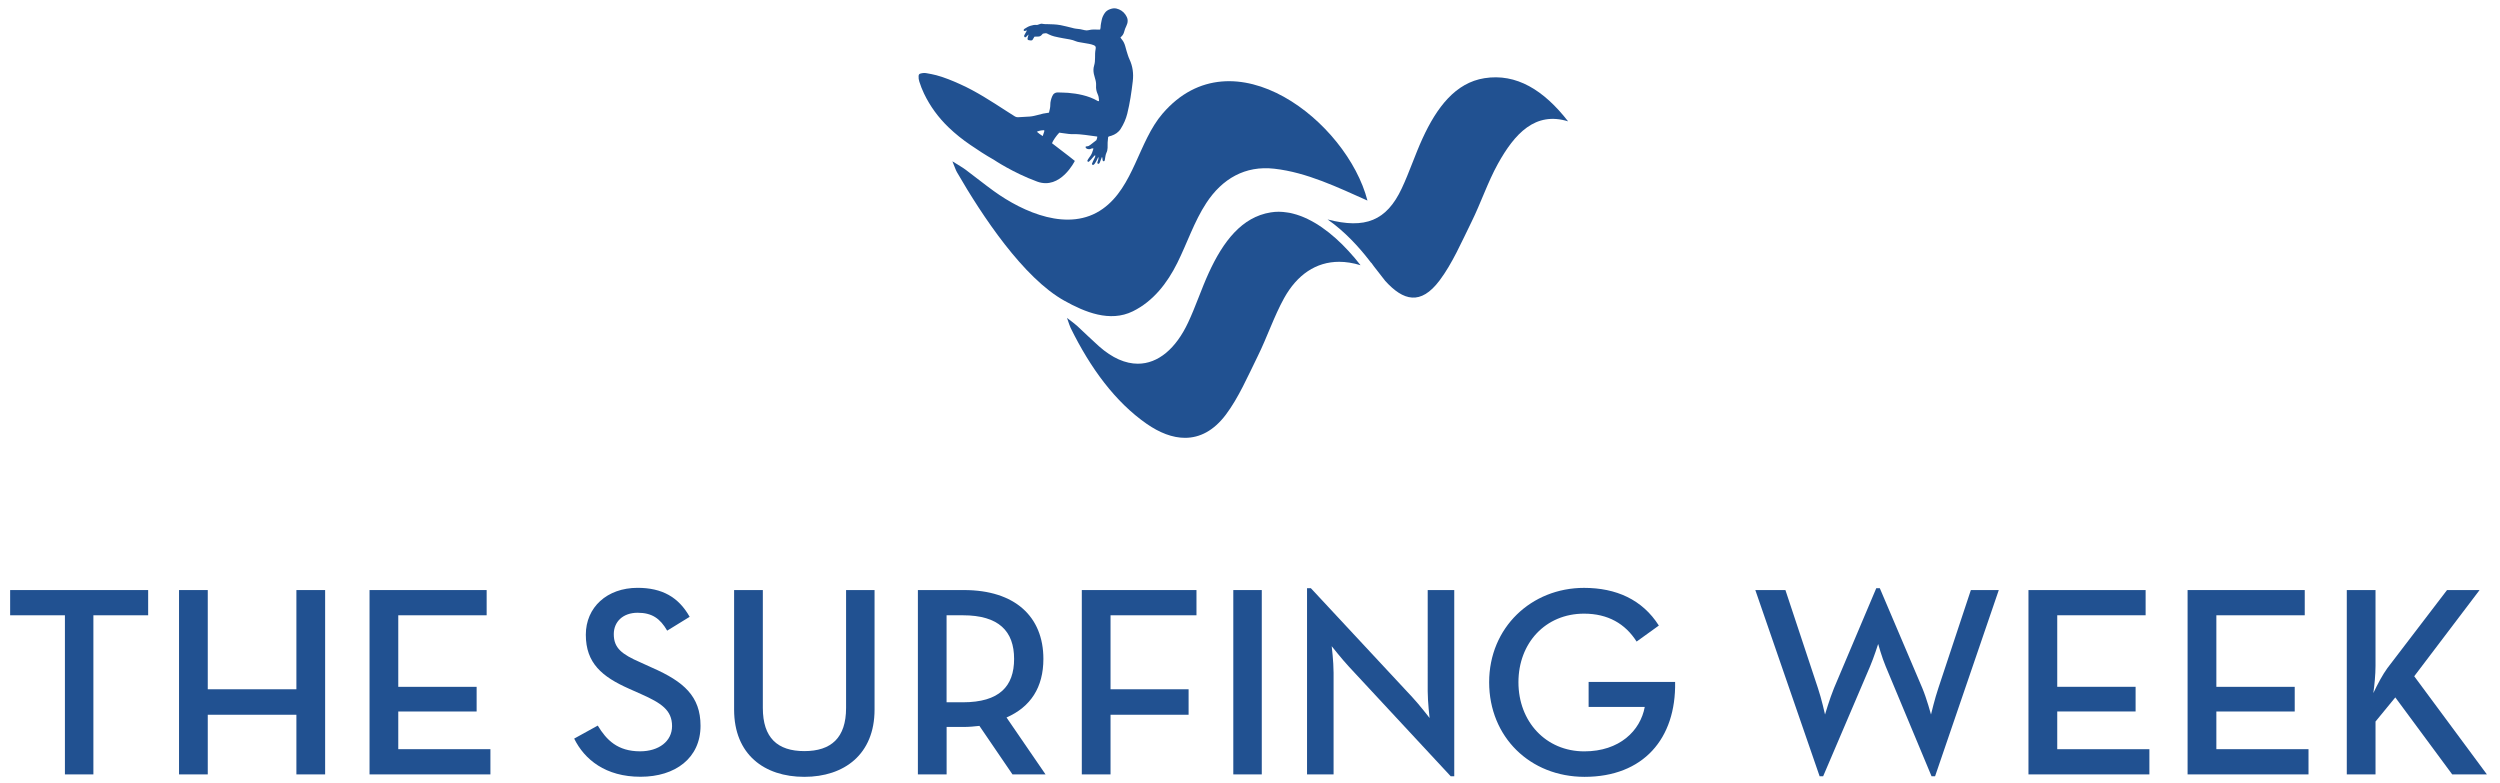
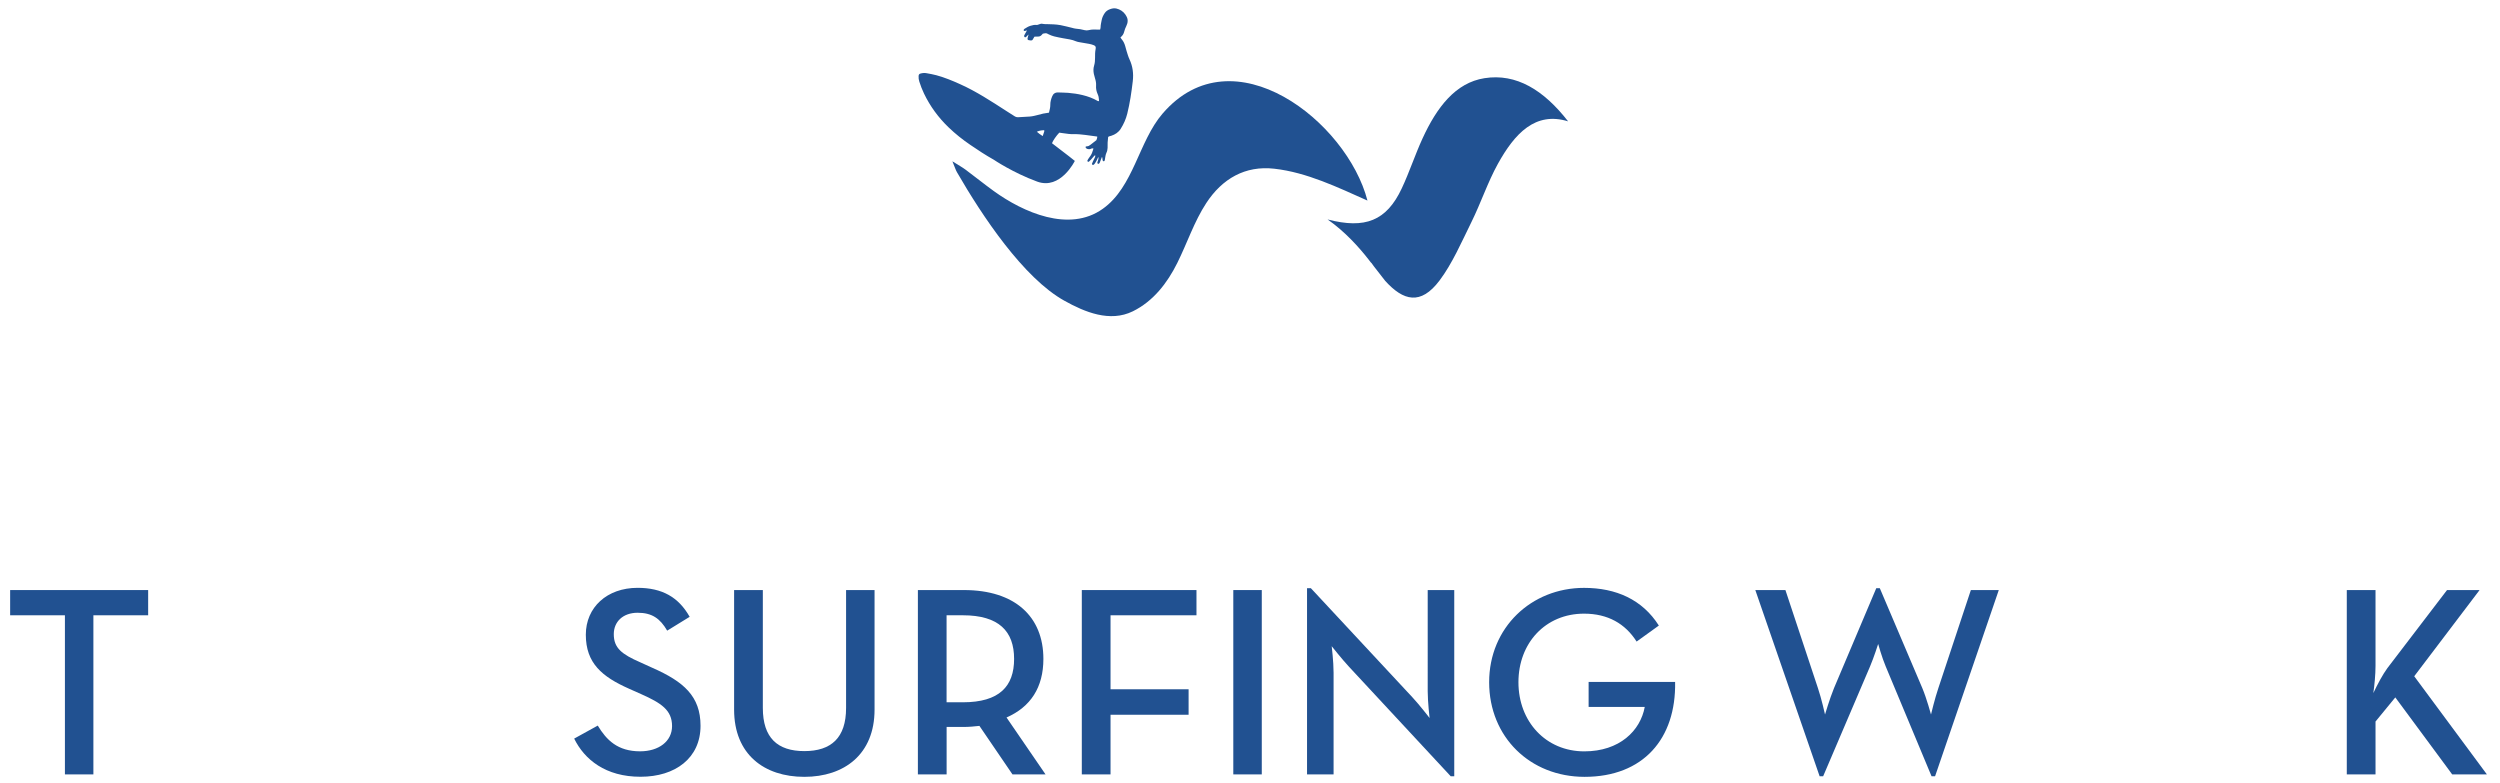
<svg xmlns="http://www.w3.org/2000/svg" version="1.1" id="Layer_1" x="0px" y="0px" viewBox="0 0 583.84 182.92" style="enable-background:new 0 0 583.84 182.92;" xml:space="preserve">
  <style type="text/css">
	.st0{fill:#215191;}
</style>
  <g>
    <g>
      <g>
        <path class="st0" d="M232.08,37.3c0,0,4.45,3.02,10.14,5.11c5.45,2,8.79-4.83,8.79-4.83c-1.78-1.46-3.6-2.76-5.33-4.13     c0.2-0.58,1.02-1.77,1.7-2.47c0.31,0.04,0.66,0.09,1,0.14c0.79,0.12,1.57,0.23,2.37,0.21c1.83-0.04,3.62,0.35,5.42,0.55     c0.02,0,0.04,0.02,0.08,0.04c0,0.32-0.13,0.62-0.2,0.81c-0.53,0.41-0.97,0.75-1.41,1.1c-0.24,0.19-0.49,0.35-0.82,0.34     c-0.14-0.01-0.32,0.04-0.3,0.21c0.01,0.11,0.12,0.25,0.23,0.31c0.27,0.16,0.58,0.19,0.88,0.11c0.13-0.03,0.26-0.12,0.39-0.15     c0.1-0.02,0.2,0.02,0.34,0.03c-0.12,0.38-0.21,0.72-0.34,1.04c-0.18,0.46-0.48,0.85-0.77,1.25c-0.12,0.17-0.23,0.35-0.31,0.54     c-0.03,0.06,0.03,0.19,0.09,0.23c0.06,0.05,0.2,0.07,0.25,0.03c0.16-0.13,0.31-0.28,0.45-0.44c0.28-0.31,0.55-0.64,0.83-0.95     c0.05-0.05,0.13-0.15,0.25-0.02c-0.03,0.11-0.05,0.25-0.1,0.37c-0.13,0.3-0.29,0.59-0.43,0.88c-0.09,0.19-0.18,0.38-0.25,0.58     c-0.05,0.12,0.01,0.26,0.12,0.3c0.09,0.03,0.25,0.02,0.31-0.05c0.15-0.14,0.27-0.32,0.38-0.5c0.13-0.2,0.24-0.4,0.34-0.61     c0.1-0.2,0.18-0.41,0.28-0.62c0.05,0.04,0.08,0.05,0.08,0.07c-0.01,0.14,0,0.28-0.04,0.41c-0.07,0.27-0.18,0.53-0.24,0.8     c-0.02,0.06,0.05,0.18,0.11,0.23c0.1,0.07,0.22,0.07,0.31-0.04c0.06-0.07,0.13-0.14,0.16-0.23c0.13-0.32,0.25-0.65,0.38-0.98     c0.04-0.09,0-0.23,0.17-0.27c0.02,0.09,0.05,0.18,0.06,0.27c0.01,0.12,0.01,0.23,0.03,0.35c0.03,0.22,0.14,0.35,0.28,0.34     c0.17-0.02,0.22-0.15,0.25-0.29c0.04-0.25,0.06-0.51,0.12-0.76c0.06-0.3,0.1-0.61,0.23-0.87c0.2-0.39,0.28-0.79,0.3-1.21     c0.02-0.42-0.01-0.84,0.01-1.25c0.02-0.41,0.07-0.82,0.12-1.29c0.16-0.18,0.46-0.19,0.72-0.28c0.92-0.3,1.7-0.81,2.21-1.63     c0.69-1.09,1.22-2.27,1.53-3.52c0.62-2.49,0.99-5.04,1.29-7.59c0.21-1.78,0-3.49-0.77-5.12c-0.29-0.61-0.46-1.27-0.67-1.91     c-0.12-0.35-0.2-0.72-0.3-1.08c-0.17-0.62-0.41-1.19-0.84-1.68c-0.12-0.13-0.2-0.3-0.3-0.45c0.48-0.36,0.76-0.83,0.88-1.35     c0.11-0.46,0.28-0.88,0.49-1.3c0.39-0.79,0.47-1.6-0.04-2.39c-0.06-0.1-0.11-0.21-0.18-0.3c-0.52-0.74-1.23-1.19-2.1-1.4     c-0.52-0.12-1.01-0.02-1.5,0.16c-0.5,0.18-0.92,0.46-1.21,0.89c-0.33,0.48-0.59,1-0.71,1.59c-0.12,0.59-0.26,1.18-0.27,1.79     c0,0.16-0.07,0.31-0.11,0.49c-0.19,0-0.35,0-0.5,0c-0.72-0.03-1.45-0.06-2.16,0.13c-0.33,0.09-0.64,0.08-0.96,0     c-0.68-0.19-1.37-0.29-2.07-0.35c-0.28-0.02-0.55-0.11-0.82-0.18c-0.91-0.21-1.81-0.47-2.73-0.64c-1.08-0.2-2.18-0.21-3.28-0.24     c-0.28-0.01-0.57,0.02-0.83-0.05c-0.35-0.1-0.64-0.01-0.94,0.11c-0.17,0.07-0.36,0.16-0.52,0.14c-0.51-0.08-0.96,0.06-1.44,0.19     c-0.53,0.15-0.97,0.45-1.43,0.73c-0.02,0.01-0.04,0.03-0.05,0.05c-0.08,0.09-0.16,0.18-0.1,0.31c0.06,0.13,0.17,0.14,0.29,0.11     c0.13-0.03,0.26-0.07,0.47-0.13c-0.11,0.19-0.17,0.31-0.24,0.43c-0.15,0.27-0.31,0.52-0.43,0.8c-0.03,0.08,0.02,0.23,0.08,0.31     c0.09,0.11,0.27,0.1,0.38,0c0.08-0.08,0.15-0.18,0.23-0.26c0.08-0.08,0.18-0.15,0.36-0.31c-0.07,0.22-0.1,0.3-0.13,0.39     c-0.25,0.84-0.19,0.93,0.65,1c0.18,0.01,0.33-0.04,0.42-0.19c0.14-0.22,0.26-0.44,0.41-0.69c0.23-0.01,0.46-0.05,0.69-0.03     c0.43,0.03,0.78-0.08,1.05-0.43c0.07-0.09,0.16-0.17,0.23-0.25c0.94-0.17,0.74-0.14,1.41,0.18c0.4,0.19,0.82,0.36,1.24,0.46     c0.7,0.18,1.41,0.3,2.13,0.44c0.98,0.19,1.99,0.27,2.92,0.69c0.27,0.12,0.58,0.18,0.88,0.23c0.73,0.13,1.47,0.24,2.21,0.38     c0.36,0.07,0.73,0.16,1.07,0.3c0.45,0.18,0.56,0.4,0.47,0.89c-0.14,0.69-0.15,1.39-0.14,2.09c0,0.61-0.04,1.21-0.22,1.8     c-0.2,0.64-0.19,1.29-0.06,1.94c0.07,0.34,0.16,0.68,0.27,1.02c0.18,0.56,0.29,1.13,0.25,1.72c-0.05,0.69,0.08,1.35,0.37,1.98     c0.2,0.43,0.29,0.89,0.31,1.36c0,0.11,0.04,0.24-0.11,0.3c-0.06-0.02-0.13-0.03-0.19-0.06c-1.1-0.64-2.28-1.07-3.51-1.37     c-1.11-0.27-2.25-0.44-3.39-0.53c-0.77-0.06-1.54-0.05-2.31-0.09c-0.73-0.03-1.19,0.3-1.45,0.97c-0.24,0.61-0.42,1.25-0.41,1.91     c0.01,0.62-0.16,1.2-0.31,1.84c-0.49,0.08-0.93,0.13-1.36,0.22c-0.43,0.09-0.86,0.22-1.29,0.33c-0.27,0.07-0.54,0.14-0.82,0.2     c-0.34,0.07-0.69,0.14-1.03,0.16c-0.86,0.06-1.72,0.08-2.58,0.15c-0.35,0.03-0.64-0.03-0.93-0.21c-0.67-0.43-1.34-0.85-2.01-1.28     c-3.47-2.24-6.93-4.51-10.71-6.21c-1.81-0.82-3.65-1.58-5.57-2.1c-0.74-0.2-1.5-0.33-2.26-0.47c-0.46-0.09-0.93-0.06-1.39,0.06     c-0.35,0.09-0.47,0.23-0.5,0.59c-0.03,0.45,0.03,0.89,0.17,1.31c0.31,0.96,0.66,1.9,1.1,2.8c1.43,2.98,3.36,5.6,5.74,7.89     c1.57,1.51,3.27,2.86,5.06,4.08C228.37,35.05,230.19,36.24,232.08,37.3z M243.87,30.4c0,0.11,0.02,0.22,0,0.31     c-0.1,0.33-0.22,0.66-0.36,1.07c-0.54-0.35-0.97-0.64-1.37-1.01C242.6,30.54,243.13,30.43,243.87,30.4z" />
        <path class="st0" d="M346.67,18.26c-6.76,1.07-11.12,6.79-14.47,14.1c-1.73,3.77-3.07,7.88-4.83,11.62     c-3.56,7.61-8.58,9.55-17.33,7.27c4.07,2.83,7.39,6.56,9.52,9.29l0.54,0.7c0.08,0.08,0.16,0.15,0.23,0.23l0.46,0.65l2.71,3.48     c4.22,4.65,8.28,5.77,12.69-0.1c2.96-3.93,5.14-8.97,7.47-13.7c2.17-4.39,3.81-9.32,6.14-13.52c3.92-7.08,8.74-12.31,16.41-9.94     C360.53,21.04,354.13,17.08,346.67,18.26z" />
-         <path class="st0" d="M301.93,49.88c-0.21-0.05-0.41-0.11-0.62-0.15c-0.23-0.05-0.46-0.08-0.7-0.11c-0.66-0.1-1.31-0.17-1.97-0.17     c-0.62,0-1.25,0.05-1.87,0.15c-6.76,1.07-11.12,6.79-14.47,14.1c-1.73,3.77-3.07,7.88-4.83,11.62c-2.85,6.09-7,9.62-11.74,9.62     c-2.87,0-5.95-1.29-9.1-4.09c-1.72-1.53-3.39-3.18-5.09-4.75c-0.58-0.53-1.21-0.96-2.36-1.86c0.48,1.34,0.62,1.88,0.85,2.34     c4.62,9.4,10.42,17.29,17.76,22.4c3.01,2.09,6.04,3.27,8.95,3.27c3.45,0,6.71-1.66,9.53-5.4c2.96-3.93,5.14-8.97,7.47-13.7     c2.17-4.39,3.81-9.32,6.14-13.52c3.03-5.47,7.46-8.49,12.85-8.49c1.59,0,3.26,0.26,5.01,0.8c-0.88-1.14-1.82-2.24-2.8-3.31     C311.09,54.43,306.55,51.03,301.93,49.88z" />
        <path class="st0" d="M264.54,72.71c4.79-2.35,8.07-6.61,10.4-11.3c2.31-4.64,3.93-9.65,6.77-13.99     c3.72-5.68,9.07-8.79,15.88-8.02c7.6,0.85,14.86,4.37,21.76,7.44c-4.75-18.42-31.38-39.43-47.83-20.33     c-5.65,6.56-6.73,17.11-14,22.27c-7.86,5.59-18.58,0.79-25.42-4.15c-2.23-1.61-4.39-3.36-6.61-5.01c-0.75-0.56-1.57-1-3.07-1.95     c0.6,1.46,0.77,2.04,1.06,2.54c5.86,10.16,15.52,24.71,25.09,30.02C253.37,72.91,259.21,75.32,264.54,72.71z" />
      </g>
      <g>
        <path class="st0" d="M15.16,143.69H2.37v-5.89H34.6v5.89H21.81v37.16h-6.65V143.69z" />
-         <path class="st0" d="M41.81,137.8h6.71v23.17h20.7V137.8h6.71v43.05h-6.71v-13.93h-20.7v13.93h-6.71V137.8z" />
-         <path class="st0" d="M86.3,137.8h27.35v5.89H93.01v16.71h18.3v5.76h-18.3v8.8h21.52v5.89H86.3V137.8z" />
        <path class="st0" d="M134.09,172.49l5.51-3.04c2.02,3.35,4.62,6.01,9.88,6.01c4.37,0,7.47-2.34,7.47-5.89     c0-3.74-2.53-5.38-7.22-7.47l-2.85-1.27c-6.27-2.79-10.07-5.95-10.07-12.6c0-6.39,4.94-10.95,12.09-10.95     c5.7,0,9.56,2.15,12.16,6.77l-5.25,3.23c-1.65-2.85-3.55-4.18-6.9-4.18c-3.42,0-5.57,2.09-5.57,5c0,3.23,1.84,4.68,6.2,6.58     l2.79,1.27c7.34,3.23,11.27,6.65,11.27,13.55c0,7.53-5.89,11.9-13.99,11.9C141.43,181.42,136.49,177.37,134.09,172.49z" />
        <path class="st0" d="M171.44,165.72V137.8h6.71v27.54c0,6.96,3.42,10.07,9.69,10.07c6.27,0,9.75-3.1,9.75-10.07V137.8h6.65v27.92     c0,10.45-7.09,15.7-16.4,15.7C178.46,181.42,171.44,176.17,171.44,165.72z" />
        <path class="st0" d="M244.17,180.85h-7.72l-7.72-11.33c-1.2,0.13-2.41,0.25-3.61,0.25h-4.05v11.08h-6.71V137.8h10.76     c11.9,0,18.55,6.2,18.55,16.08c0,6.65-2.98,11.21-8.61,13.68L244.17,180.85z M224.86,164.01c8.55,0,11.97-3.74,11.97-10.13     c0-6.46-3.55-10.19-11.97-10.19h-3.8v20.32H224.86z" />
        <path class="st0" d="M252.64,137.8h26.78v5.89h-20.07v17.28h18.23v5.95h-18.23v13.93h-6.71V137.8z" />
        <path class="st0" d="M288.02,137.8h6.65v43.05h-6.65V137.8z" />
        <path class="st0" d="M315.05,155.72c-1.71-1.84-4.05-4.81-4.05-4.81s0.44,3.55,0.44,6.2v23.74h-6.2v-43.49h0.89l23.74,25.51     c1.65,1.77,3.99,4.81,3.99,4.81s-0.44-3.8-0.44-6.2V137.8h6.2v43.49h-0.82L315.05,155.72z" />
        <path class="st0" d="M347.77,159.32c0-12.79,9.88-22.03,22.16-22.03c7.47,0,13.61,2.72,17.47,8.8l-5.19,3.74     c-2.66-4.18-6.71-6.52-12.28-6.52c-8.99,0-15.32,6.84-15.32,16.02c0,9.18,6.39,16.14,15.38,16.14c8.23,0,13.1-4.81,14.12-10.38     h-13.11v-5.83h20.2c0.25,13.29-7.47,22.16-21.15,22.16C357.33,181.42,347.77,172.11,347.77,159.32z" />
        <path class="st0" d="M409.93,137.8h7.03l7.6,22.92c0.82,2.41,1.65,6.14,1.65,6.14s1.08-3.67,2.09-6.14l9.88-23.36h0.82     l9.94,23.36c1.01,2.41,2.02,6.14,2.02,6.14s0.89-3.74,1.71-6.14l7.6-22.92h6.52l-14.88,43.49h-0.82l-10.7-25.64     c-0.89-2.09-1.77-5.26-1.77-5.26s-1.01,3.17-1.9,5.26l-10.95,25.64h-0.82L409.93,137.8z" />
-         <path class="st0" d="M473.73,137.8h27.35v5.89h-20.64v16.71h18.3v5.76h-18.3v8.8h21.52v5.89h-28.24V137.8z" />
-         <path class="st0" d="M510.89,137.8h27.35v5.89H517.6v16.71h18.3v5.76h-18.3v8.8h21.52v5.89h-28.24V137.8z" />
        <path class="st0" d="M557.54,156.03l13.93-18.23h7.6l-15.26,20.13l16.97,22.92h-8.1l-13.29-17.98l-4.62,5.63v12.35h-6.71V137.8     h6.71v17.73c0,1.96-0.25,4.56-0.51,6.33C555.19,159.89,556.46,157.49,557.54,156.03z" />
      </g>
    </g>
  </g>
</svg>